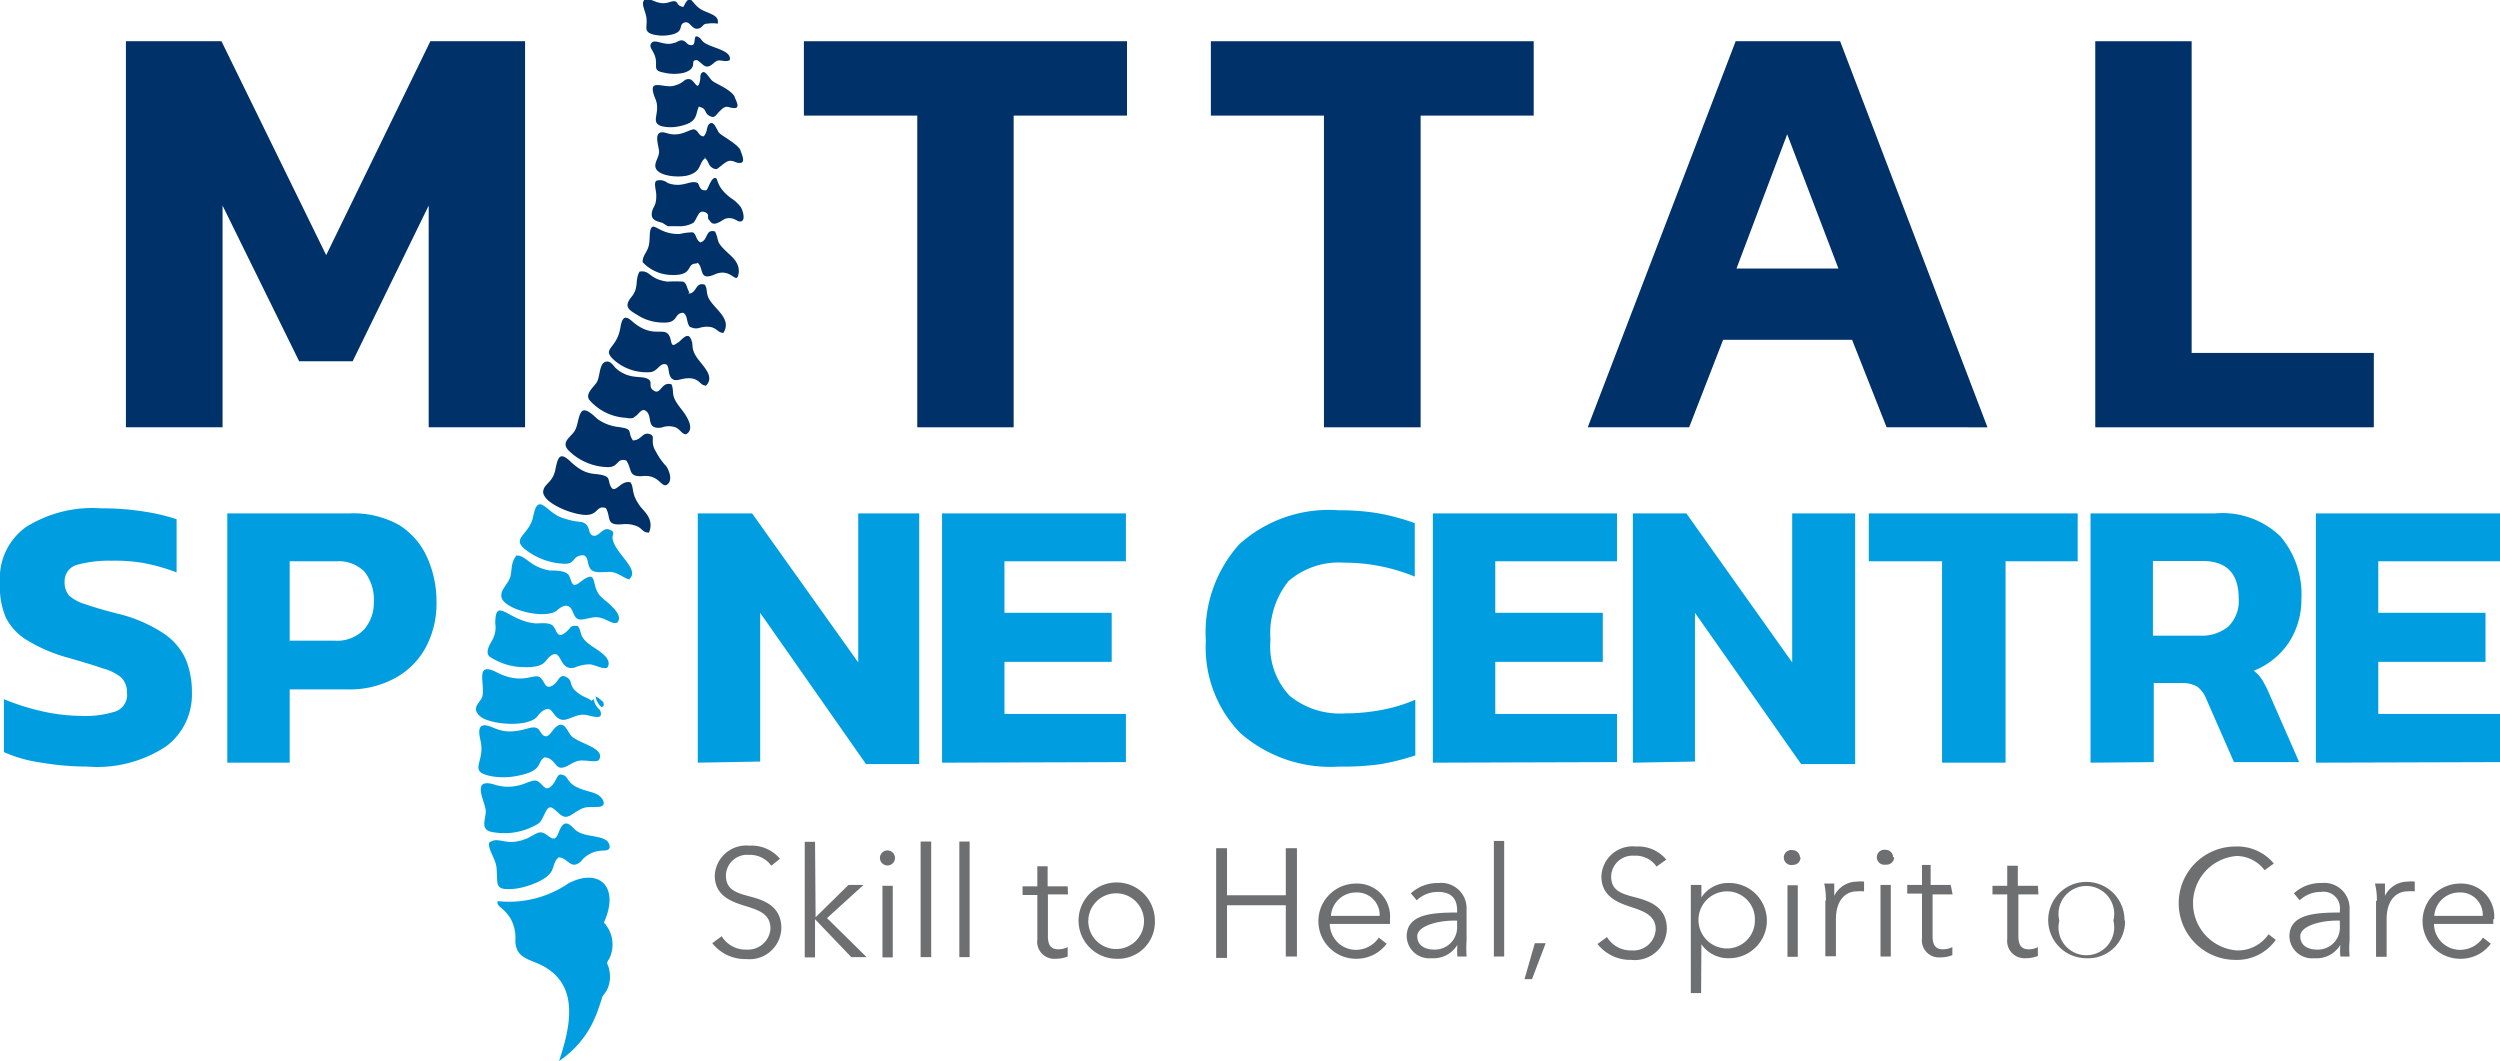
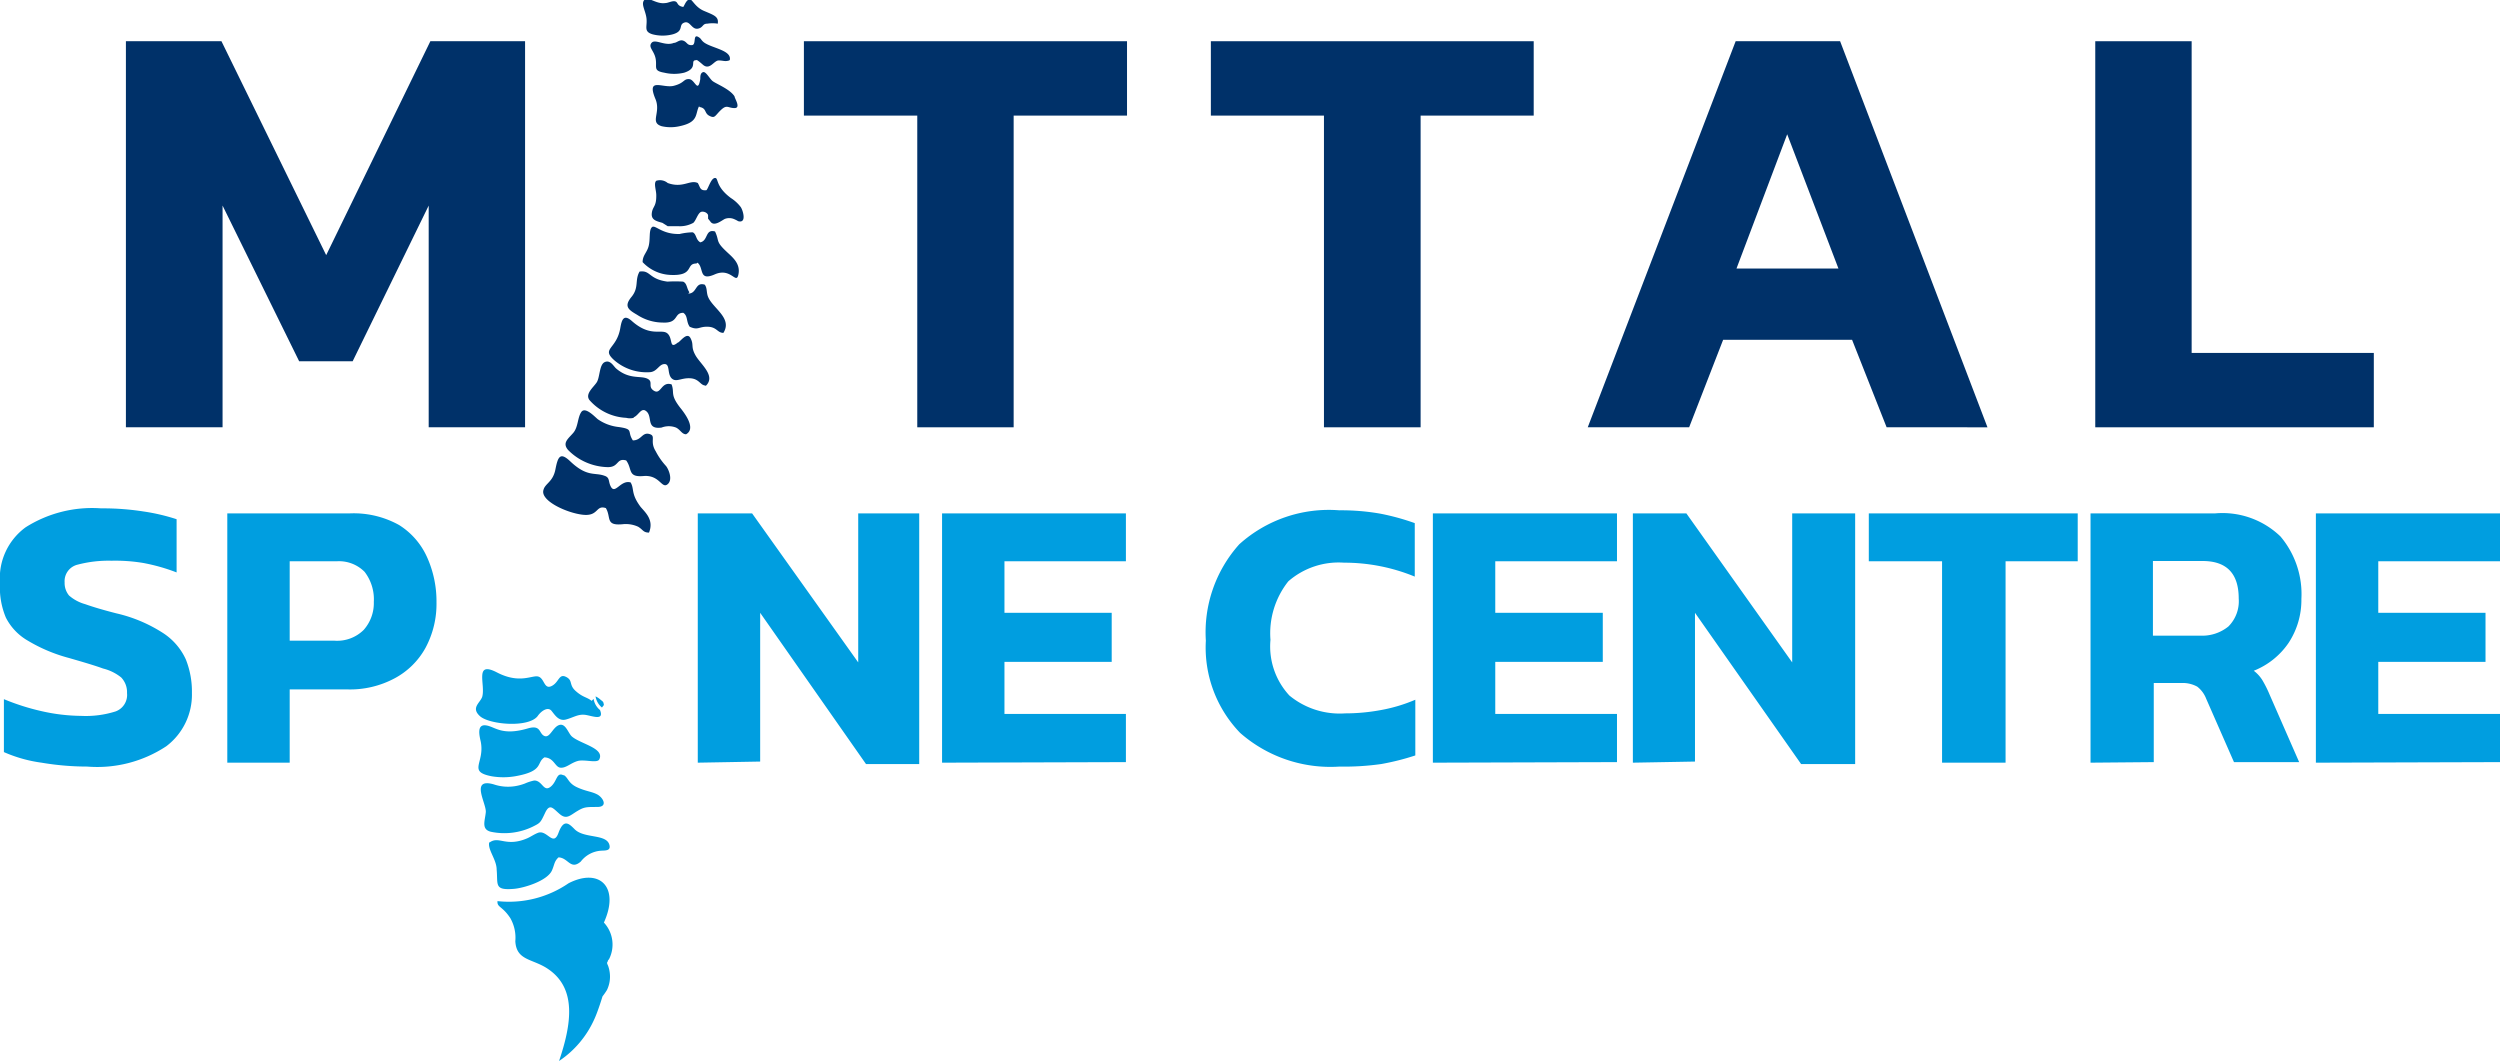
<svg xmlns="http://www.w3.org/2000/svg" viewBox="0 0 89.75 38.09">
  <defs>
    <style>.cls-1{fill:#003169;}.cls-1,.cls-2,.cls-3{fill-rule:evenodd;}.cls-2{fill:#6e6f70;}.cls-3{fill:#009ee0;}</style>
  </defs>
  <g id="Layer_2" data-name="Layer 2">
    <g id="Layer_1-2" data-name="Layer 1">
      <polyline class="cls-1" points="75.22 15.34 75.22 1.48 78.68 1.48 78.68 12.67 85.22 12.67 85.22 15.34" />
      <path class="cls-1" d="M62.34,9.64H66L64.16,4.82M57,15.34,62.31,1.48h3.75l5.29,13.86H67.73L66.49,12.2H61.86l-1.22,3.14Z" />
      <polyline class="cls-1" points="47.53 15.34 47.53 4.15 43.47 4.15 43.47 1.48 55.06 1.48 55.06 4.15 51 4.15 51 15.34" />
      <polyline class="cls-1" points="32.93 15.34 32.93 4.15 28.86 4.15 28.86 1.48 40.46 1.48 40.46 4.15 36.39 4.15 36.39 15.34" />
      <polyline class="cls-1" points="4.52 15.34 4.52 1.48 7.95 1.48 11.71 9.16 15.45 1.48 18.85 1.48 18.85 15.34 15.39 15.34 15.39 7.38 12.66 12.97 10.74 12.97 7.99 7.38 7.99 15.34" />
-       <path class="cls-2" d="M89.54,33a1.18,1.18,0,0,0-1.22-1.28,1.35,1.35,0,0,0,0,2.7,1.34,1.34,0,0,0,1.1-.54l-.28-.22a1,1,0,0,1-.82.44.94.94,0,0,1-.94-.93h2.13V33m-2.12-.12a.9.9,0,0,1,.9-.84.8.8,0,0,1,.84.84Zm-2.09-.53v2h.38V33c0-.69.35-1,.75-1a1.43,1.43,0,0,1,.26,0l0-.35a1,1,0,0,0-.25,0,.91.91,0,0,0-.82.51h0c0-.11,0-.3,0-.44h-.36C85.33,32,85.33,32.2,85.33,32.33ZM84,33.05v.19a.79.79,0,0,1-.82.85c-.29,0-.6-.12-.6-.48s.7-.56,1.31-.56Zm0-.29c-.93,0-1.81.07-1.81.86a.81.81,0,0,0,.89.78,1,1,0,0,0,.94-.48h0a1.93,1.93,0,0,0,0,.42h.33a3.37,3.37,0,0,1,0-.58V32.64a.91.91,0,0,0-1-.94,1.43,1.43,0,0,0-1,.37l.21.25a1.09,1.09,0,0,1,.76-.3.59.59,0,0,1,.68.66Zm-8.13.29a1,1,0,1,1-1.94,0,1,1,0,1,1,1.94,0Zm.4,0a1.37,1.37,0,1,0-1.37,1.35A1.32,1.32,0,0,0,76.29,33.05Zm-6.24-1.28h-.72v-.72H69v.72h-.53v.31H69v1.6a.61.61,0,0,0,.65.69,1.15,1.15,0,0,0,.44-.08V34a.76.76,0,0,1-.33.08c-.22,0-.38-.09-.38-.47v-1.5h.72Zm-2.07-1a.26.26,0,0,0-.26-.26.27.27,0,1,0,0,.53A.27.27,0,0,0,68,30.78Zm-.08,1h-.37v2.57h.37Zm-2.35.56v2h.38V33c0-.69.35-1,.75-1a1.56,1.56,0,0,1,.26,0l0-.35a1,1,0,0,0-.25,0,.91.91,0,0,0-.82.51h0c0-.11,0-.3,0-.44h-.36C65.55,32,65.55,32.2,65.55,32.33Zm-.91-1.55a.27.27,0,0,0-.26-.26.27.27,0,1,0,0,.53A.27.27,0,0,0,64.64,30.78Zm-.08,1h-.37v2.57h.37ZM63,33.05a1,1,0,0,1-1,1A1,1,0,0,1,62,32,1,1,0,0,1,63,33.05Zm-1.92.85h0a1.17,1.17,0,0,0,1,.5,1.35,1.35,0,0,0,0-2.7,1.14,1.14,0,0,0-1,.52h0v-.45H60.7v3.88h.37ZM54,30.19h-.37v4.15H54Zm-1.69,2.86v.19a.8.8,0,0,1-.83.85c-.28,0-.6-.12-.6-.48s.71-.56,1.32-.56Zm0-.29c-.94,0-1.81.07-1.81.86a.81.81,0,0,0,.89.78,1,1,0,0,0,.93-.48h0a2.85,2.85,0,0,0,0,.42h.33a4.8,4.8,0,0,1,0-.58V32.64a.91.91,0,0,0-1-.94,1.43,1.43,0,0,0-1,.37l.21.25a1.09,1.09,0,0,1,.76-.3c.45,0,.69.21.69.66ZM49.9,33a1.18,1.18,0,0,0-1.22-1.28,1.35,1.35,0,0,0,0,2.7,1.34,1.34,0,0,0,1.1-.54l-.28-.22a1,1,0,0,1-.82.44.94.94,0,0,1-.94-.93H49.9Zm-2.12-.12a.9.9,0,0,1,.9-.84.81.81,0,0,1,.85.84Zm-6.71.19a1,1,0,1,1-1-1A1,1,0,0,1,41.07,33.05Zm.39,0a1.37,1.37,0,1,0-1.37,1.35A1.32,1.32,0,0,0,41.46,33.05Zm-6.65-2.86h-.37v4.15h.37Zm-1.38,0h-.38v4.15h.38Zm-1.3.59a.27.27,0,1,0-.27.27A.27.27,0,0,0,32.13,30.78Zm-.08,1h-.37v2.57h.37Zm-2.79-1.58h-.37v4.15h.37V33h0l1.3,1.36h.55l-1.42-1.4L31,31.77h-.54l-1.18,1.16h0Zm52.18,3.32a1.33,1.33,0,0,1-1.14.58,1.7,1.7,0,0,1,0-3.39,1.28,1.28,0,0,1,1,.51l.33-.24a1.7,1.7,0,0,0-1.38-.61,2,2,0,0,0,0,4.07,1.7,1.7,0,0,0,1.45-.72Zm-8.28-1.74h-.72v-.72h-.38v.72h-.53v.31h.53v1.6a.62.62,0,0,0,.66.69,1.19,1.19,0,0,0,.44-.08l0-.32a.69.69,0,0,1-.32.08c-.22,0-.38-.09-.38-.47v-1.5h.72Zm-13.34-.94a1.31,1.31,0,0,0-1.09-.47,1.12,1.12,0,0,0-1.24,1.07c0,.69.53.92,1,1.08s.95.29.95.83a.8.8,0,0,1-.86.75,1,1,0,0,1-.89-.48l-.34.25a1.5,1.5,0,0,0,1.22.57,1.15,1.15,0,0,0,1.27-1.11c0-.78-.6-1-1.15-1.14s-.85-.27-.85-.76a.77.77,0,0,1,.83-.73.91.91,0,0,1,.8.39Zm-4.33,3H55.1l-.37,1.29H55Zm-11.83.53h.39V32.5h2.11v1.84h.4V30.45h-.4v1.69H44.05V30.45h-.39Zm-5.33-2.57h-.72v-.72h-.37v.72h-.53v.31h.53v1.6a.61.61,0,0,0,.65.69,1.19,1.19,0,0,0,.44-.08V34a.76.76,0,0,1-.33.08c-.22,0-.38-.09-.38-.47v-1.5h.72ZM28,30.83a1.32,1.32,0,0,0-1.09-.47,1.13,1.13,0,0,0-1.25,1.07c0,.69.53.92,1.05,1.08s.95.29.95.83a.81.81,0,0,1-.87.75,1,1,0,0,1-.88-.48l-.34.25a1.5,1.5,0,0,0,1.22.57,1.14,1.14,0,0,0,1.26-1.11c0-.78-.6-1-1.14-1.14s-.85-.27-.85-.76a.76.76,0,0,1,.83-.73.94.94,0,0,1,.8.39Z" />
      <path class="cls-3" d="M21.83,34.43c0,.16-.08.07,0,.24a1.14,1.14,0,0,1,.06.25,1.1,1.1,0,0,1-.1.62,2.29,2.29,0,0,1-.16.23s-.16.53-.29.81a3.54,3.54,0,0,1-1.27,1.51c.45-1.33.64-2.6-.39-3.3-.55-.38-1.14-.29-1.18-1a1.42,1.42,0,0,0-.18-.83c-.29-.44-.48-.38-.46-.61a3.78,3.78,0,0,0,2.55-.64c1.11-.57,1.85.13,1.27,1.41a1.16,1.16,0,0,1,.16,1.36" />
      <path class="cls-3" d="M19.58,27.17c-.36.19,0,.51-1.1.7a2.53,2.53,0,0,1-.82,0c-.89-.17-.25-.47-.4-1.24-.05-.22-.15-.63.18-.59s.56.39,1.51.11c.48-.14.39.18.59.27s.3-.31.53-.39.32.27.45.4c.29.27,1.18.42,1,.82-.06.17-.53,0-.78.07s-.42.26-.62.24-.23-.36-.58-.37" />
      <path class="cls-3" d="M21.31,25.09a.65.65,0,0,0,.23.4l0,0s0,0,0,0h0c.17.42-.32.19-.56.17s-.4.1-.66.17-.39-.15-.52-.31-.37,0-.5.19c-.34.43-1.74.3-2.07,0s0-.47.08-.69c.13-.44-.3-1.31.53-.88s1.27.08,1.49.15.2.47.47.34.26-.46.52-.33.09.28.35.51.39.21.57.35" />
-       <path class="cls-3" d="M20.73,22.45c.2.26,0,.4.54.76.2.14.75.44.53.76-.14.07-.43-.1-.62-.12a1.4,1.4,0,0,0-.56.12c-.58.13-.43-.75-.87-.41-.21.16-.15.42-1,.39a2.24,2.24,0,0,1-1.19-.39c-.13-.16,0-.38.09-.54a.93.93,0,0,0,.13-.64c0-1,.47-.08,1.45,0,.19,0,.52-.05.64.11s.14.43.4.24.17-.3.48-.25" />
      <path class="cls-3" d="M20.23,27.82c.17.09.16.29.48.44s.52.15.73.26.4.45,0,.45-.47,0-.72.15-.38.31-.62.11-.36-.41-.53-.05-.17.36-.45.5a2.34,2.34,0,0,1-1.5.18c-.35-.09-.21-.39-.18-.7s-.58-1.25.29-1a1.59,1.59,0,0,0,.78.06,1.78,1.78,0,0,0,.33-.09,1.69,1.69,0,0,1,.34-.11c.29,0,.33.42.58.23s.21-.56.48-.41" />
-       <path class="cls-3" d="M22.13,22.36c-.22.06-.45-.27-.87-.19s-.55.18-.7-.21-.45-.15-.56-.05c-.41.37-2.11-.06-2-.57,0-.19.25-.39.32-.63s0-.49.22-.77c.36,0,.46.41,1.19.54.22,0,.58,0,.69.17s.08.51.39.26c.7-.54.37.1.75.5.14.15.9.65.59.95" />
      <path class="cls-3" d="M17.57,30.25c.34-.26.59.18,1.37-.16.13-.06.24-.14.37-.19.33-.13.55.52.74,0s.38-.33.57-.14c.34.36,1.16.16,1.26.58.05.21-.15.19-.3.2a1,1,0,0,0-.73.39c-.37.32-.45-.14-.8-.15-.16.15-.14.26-.24.48-.18.37-1,.62-1.36.65-.72.06-.57-.15-.62-.69,0-.37-.35-.74-.26-1" />
-       <path class="cls-3" d="M22.6,20.8c-.12,0-.39-.22-.61-.26s-.62.08-.78-.1-.05-.56-.36-.5-.21.3-.56.3a2.41,2.41,0,0,1-1.4-.49c-.58-.43.11-.53.25-1.2.17-.87.43-.24.94,0a2.76,2.76,0,0,0,.79.19c.36.08.21.43.42.49s.34-.31.58-.22.11.16.12.31c.06.53,1,1.12.61,1.46" />
      <path class="cls-1" d="M22.64,17.32c.14.24,0,.4.36.88.18.21.48.47.3.92-.21,0-.21-.1-.39-.21a1.06,1.06,0,0,0-.56-.09c-.63.06-.4-.25-.6-.58-.37-.12-.25.3-.82.24s-1.54-.5-1.42-.89c.06-.24.34-.28.43-.74s.17-.63.53-.29c.61.58.88.39,1.23.52.19.06.14.19.21.35.16.38.36-.22.73-.11" />
      <path class="cls-1" d="M22.72,15.81c.31,0,.33-.3.59-.23s0,.25.23.62a2.4,2.4,0,0,0,.37.53c.09.11.26.5.05.66s-.28-.35-.86-.3-.39-.25-.62-.56c-.36-.1-.25.25-.67.24a2.06,2.06,0,0,1-1.41-.61c-.23-.26,0-.41.18-.62s.15-.55.29-.75.48.17.59.26a1.61,1.61,0,0,0,.75.28c.56.08.29.15.51.48" />
      <path class="cls-1" d="M25.33,13.84c-.19,0-.22-.24-.55-.26s-.51.16-.67,0-.05-.51-.25-.51-.26.26-.51.29a1.77,1.77,0,0,1-1.3-.43c-.48-.43.09-.38.22-1.16.05-.29.12-.51.42-.24.67.59,1.06.26,1.27.44s.05.59.37.33c.07,0,.33-.41.46-.16s0,.3.18.62.75.74.36,1.1" />
      <path class="cls-1" d="M22.75,15a.54.54,0,0,1-.27,0,1.87,1.87,0,0,1-1.32-.64c-.16-.22.14-.45.26-.63s.09-.64.29-.73.31.14.41.23c.47.4.86.25,1.11.36s0,.29.25.44.26-.35.63-.23c.12.32-.08.36.36.9.08.11.54.68.16.89-.15,0-.2-.16-.36-.24a.72.72,0,0,0-.52,0c-.61.08-.27-.45-.6-.62-.15-.06-.24.19-.4.25" />
      <path class="cls-1" d="M24.71,10.54c.32,0,.24-.43.59-.32.1.13.05.29.13.46.18.4.87.75.54,1.27-.22,0-.23-.21-.56-.22s-.34.14-.65,0c-.13-.18-.06-.39-.23-.5-.35,0-.15.38-.74.35a1.7,1.7,0,0,1-.92-.28c-.31-.18-.48-.3-.2-.64s.11-.6.29-.91c.4-.06.32.27,1,.36a4.88,4.88,0,0,1,.56,0c.15.06.13.25.23.38" />
      <path class="cls-1" d="M25,9.46c-.4,0-.06.45-.93.41a1.45,1.45,0,0,1-1-.46c0-.25.16-.34.22-.59s0-.54.11-.66.35.26,1,.24a2.23,2.23,0,0,1,.47-.06c.14.07.1.26.27.36.29-.06.17-.49.53-.39.17.36,0,.34.43.74.19.18.49.41.41.8s-.26-.26-.85,0-.38-.24-.62-.42" />
-       <path class="cls-1" d="M25.34,5.67c-.28.14-.1.51-.7.64-.36.07-.92,0-1.07-.22s.12-.44.09-.68-.24-.8.28-.63.85-.19,1-.13.12.21.31.25c.17-.13.09-.39.24-.47s.23.2.31.32.62.37.78.63c0,.07.22.45,0,.47s-.29-.19-.56,0-.26.28-.44.18-.12-.27-.3-.37" />
      <path class="cls-1" d="M25.11,3.79c-.17.29,0,.59-.71.74a1.44,1.44,0,0,1-.65,0c-.44-.14,0-.49-.23-1-.31-.77.28-.35.67-.45s.34-.25.55-.24.31.53.4,0c0-.09,0-.22.1-.25s.22.21.33.31.63.29.8.56c0,.07.24.42,0,.42s-.27-.14-.49.07-.21.31-.41.21-.09-.28-.37-.32" />
      <path class="cls-1" d="M26.18,2.17c-.16.05-.21,0-.38,0s-.32.37-.57.15S25,2.16,25,2.16c-.26,0,.09.28-.44.45a1.54,1.54,0,0,1-.71,0c-.41-.07-.26-.19-.31-.49s-.28-.42-.15-.58.48.13.8,0c.11,0,.2-.13.34-.08s.13.17.31.16,0-.47.28-.26c.06.05.06.09.15.16.28.21,1,.28.93.63" />
      <path class="cls-1" d="M25.77.85a1.2,1.2,0,0,0-.38,0c-.15,0-.14.09-.25.15-.3.15-.34-.27-.57-.19s0,.3-.41.42a1.44,1.44,0,0,1-.74,0c-.32-.1-.18-.27-.21-.56S23,.15,23.13,0s.42.16.75.11c.11,0,.25-.09.36-.06s.05.16.29.2c.06-.09.09-.21.2-.27s.19.26.54.41.53.2.5.44" />
      <path class="cls-1" d="M23.56,7c0-.17-.1-.42,0-.51a.43.43,0,0,1,.41.08c.55.2.8-.13,1.08,0,.09.14.07.28.3.26.06,0,.16-.42.31-.44s0,.29.58.72a1.35,1.35,0,0,1,.35.32c.08.11.23.6-.09.51a1.19,1.19,0,0,0-.16-.08.44.44,0,0,0-.32,0c-.12.06-.39.29-.52.09l-.08-.1s0-.08,0-.12-.08-.14-.22-.13S25,7.9,24.89,8a1,1,0,0,1-.55.12l-.37,0L23.78,8c-.21-.06-.41-.1-.38-.35s.17-.22.16-.66" />
      <path class="cls-3" d="M21.61,25.4h0s0,0,0,0l0,0a.65.65,0,0,1-.23-.4.71.71,0,0,1,.18.12c.1.08.1.07.12.19" />
      <path class="cls-3" d="M83.14,27.38V18.43h6.61v1.72H85.38V22h3.85v1.76H85.38v1.87h4.37v1.73M77.29,22.82H79a1.49,1.49,0,0,0,1-.33,1.28,1.28,0,0,0,.37-1c0-.9-.43-1.35-1.3-1.35H77.29Zm-2.24,4.56V18.43h4.48a3,3,0,0,1,2.34.83,3.21,3.21,0,0,1,.75,2.24,2.8,2.8,0,0,1-.46,1.58,2.73,2.73,0,0,1-1.25,1,1.24,1.24,0,0,1,.31.34,4.14,4.14,0,0,1,.26.52l1.06,2.42H80.2l-1-2.28a1,1,0,0,0-.32-.43,1.08,1.08,0,0,0-.56-.13h-1v2.84Zm-5.33,0V20.15H67.09V18.43h7.5v1.72H72v7.23Zm-11.1,0V18.43h1.92l3.8,5.35V18.43H66.6v9H64.66L60.85,22v5.34Zm-7.18,0V18.43h6.61v1.72H53.68V22h3.86v1.76H53.68v1.87h4.37v1.73Zm-3.35.14a4.91,4.91,0,0,1-3.57-1.21A4.41,4.41,0,0,1,43.29,23a4.73,4.73,0,0,1,1.2-3.46,4.8,4.8,0,0,1,3.59-1.22,8.09,8.09,0,0,1,1.47.12,8.39,8.39,0,0,1,1.24.34V20.7a6.65,6.65,0,0,0-2.54-.5,2.75,2.75,0,0,0-2,.67,3,3,0,0,0-.64,2.1,2.59,2.59,0,0,0,.68,2,2.84,2.84,0,0,0,2,.64,7,7,0,0,0,1.29-.12,5.65,5.65,0,0,0,1.23-.37v2a8.84,8.84,0,0,1-1.23.31A9.41,9.41,0,0,1,48.09,27.52Zm-14.27-.14V18.43h6.6v1.72H36.06V22h3.85v1.76H36.06v1.87h4.36v1.73Zm-8.77,0V18.43H27l3.81,5.35V18.43H33v9H31.09L27.29,22v5.34ZM10.4,23H12a1.35,1.35,0,0,0,1.06-.39,1.45,1.45,0,0,0,.36-1,1.62,1.62,0,0,0-.33-1.08,1.29,1.29,0,0,0-1-.38H10.4ZM8.16,27.38V18.43h4.41a3.35,3.35,0,0,1,1.76.42,2.63,2.63,0,0,1,1,1.15,3.85,3.85,0,0,1,.34,1.62,3.33,3.33,0,0,1-.39,1.63,2.73,2.73,0,0,1-1.11,1.1,3.39,3.39,0,0,1-1.7.4H10.4v2.63Zm-5,.14a9.81,9.81,0,0,1-1.67-.14A5,5,0,0,1,.14,27V25.1a8.22,8.22,0,0,0,1.35.43,6.61,6.61,0,0,0,1.42.17,3.53,3.53,0,0,0,1.24-.16.63.63,0,0,0,.41-.66.76.76,0,0,0-.21-.56A1.68,1.68,0,0,0,3.7,24c-.3-.11-.71-.23-1.23-.38A5.72,5.72,0,0,1,1,23a2,2,0,0,1-.79-.83A2.8,2.8,0,0,1,0,20.93a2.26,2.26,0,0,1,.92-2,4.46,4.46,0,0,1,2.71-.68,9.42,9.42,0,0,1,1.51.11,7.16,7.16,0,0,1,1.2.28v1.91a6.75,6.75,0,0,0-1.2-.34A6.14,6.14,0,0,0,4,20.13a4.36,4.36,0,0,0-1.21.14.61.61,0,0,0-.47.64.7.7,0,0,0,.16.47,1.48,1.48,0,0,0,.58.31c.28.1.65.21,1.12.33a5.25,5.25,0,0,1,1.68.71,2.23,2.23,0,0,1,.81.94,3.11,3.11,0,0,1,.22,1.21,2.32,2.32,0,0,1-.92,1.91A4.49,4.49,0,0,1,3.13,27.52Z" />
    </g>
  </g>
</svg>